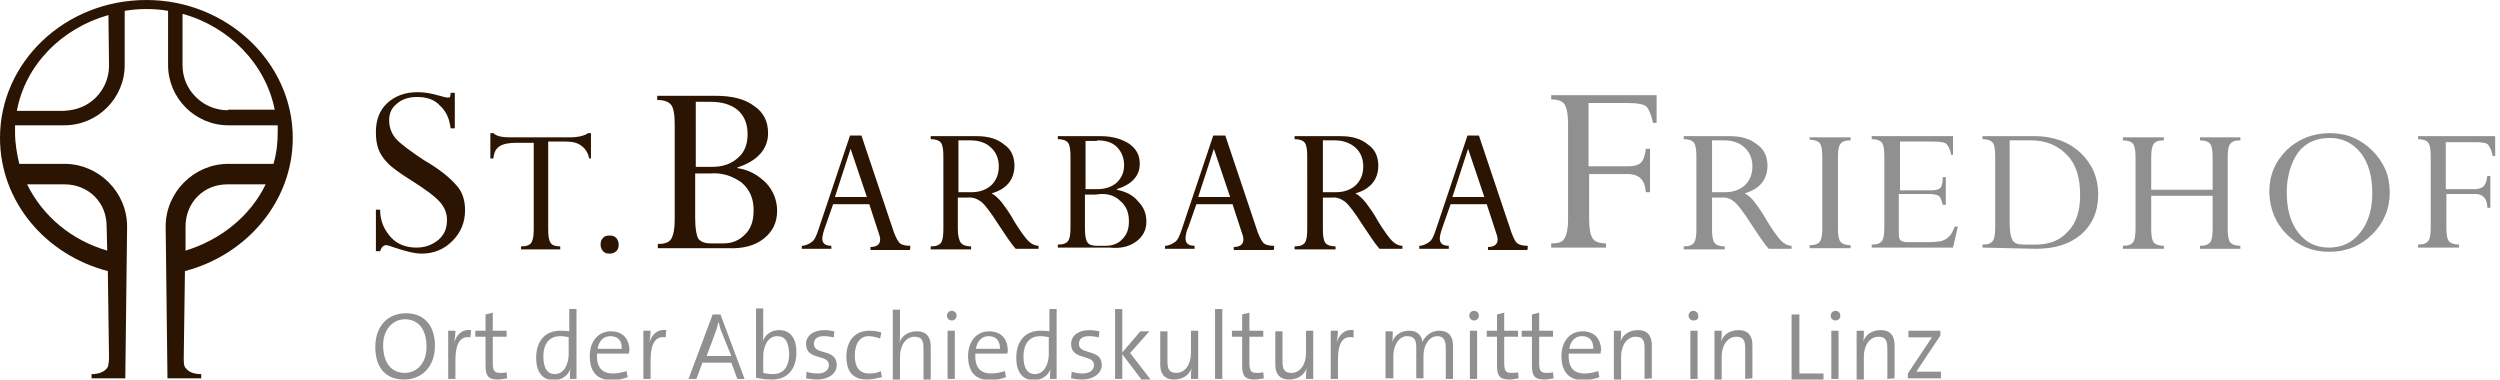
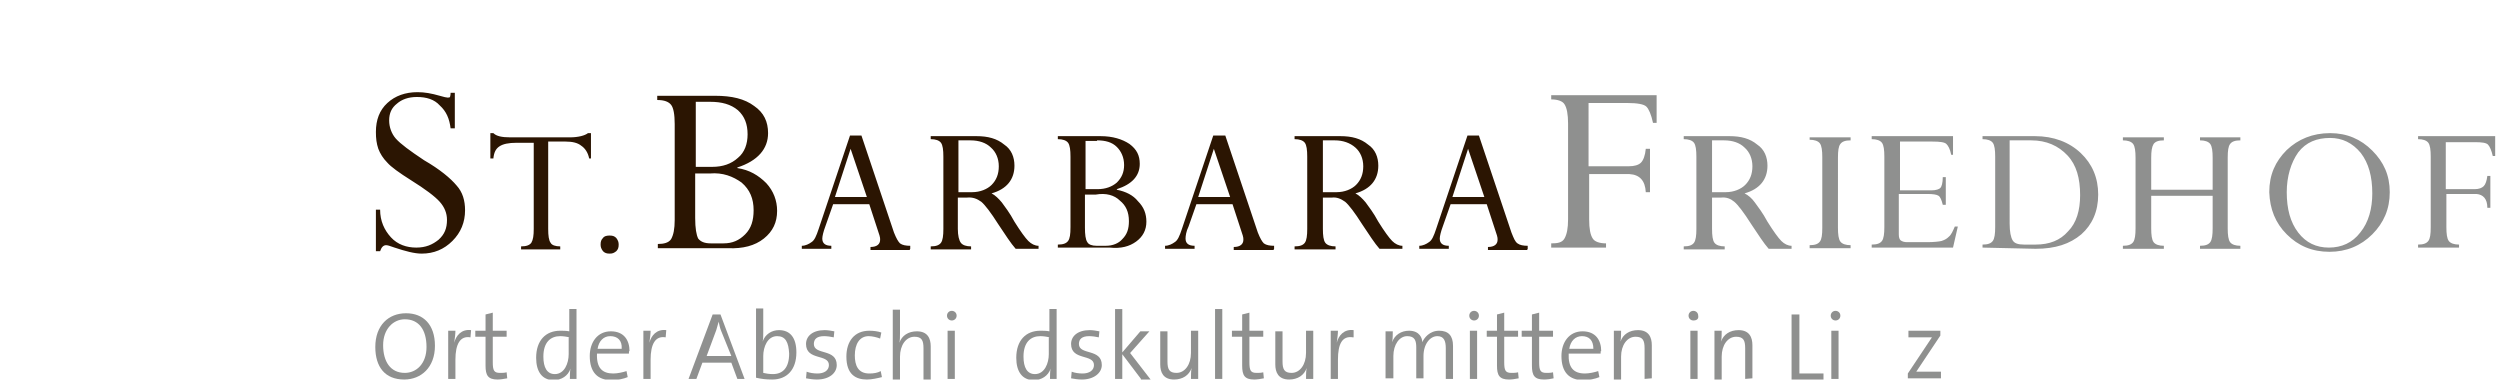
<svg xmlns="http://www.w3.org/2000/svg" version="1.1" id="Ebene_1" x="0px" y="0px" viewBox="0 0 415 63" style="enable-background:new 0 0 415 63;" xml:space="preserve">
  <style type="text/css">
	.st0{fill:#2B1502;}
	.st1{fill:#8F908F;}
</style>
  <g>
-     <path class="st0" d="M48.6,22.9C48.6,10.3,37.6,0,24.3,0l0,0C10.8,0,0,10.3,0,22.9c0,10.5,7.5,19.4,17.9,22.1l0.2,14.5   c-0.1,1.2-0.1,1.4-0.5,1.8c-0.5,0.5-1.3,0.8-2.4,0.8v0.7h5.6l0.3-25.2c0-5.7-4.7-10.4-10.4-10.4H3.2c-0.4-1.7-0.7-3.4-0.7-5.2   c0-0.4,0-0.8,0-1.2h8.2c5.5,0,10-4.5,10-10v-9c1.2-0.2,2.4-0.3,3.6-0.3l0,0c1.3,0,2.4,0.1,3.6,0.3v9c0,5.5,4.5,10,10,10h8.2   c0,0.4,0,0.8,0,1.2c0,1.8-0.2,3.5-0.7,5.2h-7.5c-5.7,0-10.4,4.7-10.4,10.4l0.3,25.2h5.6v-0.7c-1.2,0-1.9-0.3-2.4-0.8   c-0.4-0.4-0.5-0.6-0.5-1.8l0.2-14.5C41,42.3,48.6,33.4,48.6,22.9L48.6,22.9z M10.7,30.6c1.9,0,3.7,0.7,5,2c1.3,1.3,2,3,2,5l0.1,4   c-5.9-1.7-10.7-5.7-13.3-11H10.7L10.7,30.6z M18.1,10.9c0,2-0.8,3.9-2.2,5.3c-1.4,1.4-3.2,2.1-5.3,2.2H2.8   C4.2,10.8,10.2,4.7,18,2.5L18.1,10.9L18.1,10.9z M37.8,18.3c-2,0-3.9-0.8-5.3-2.2c-1.4-1.4-2.2-3.2-2.2-5.3V2.3   c7.7,2.1,13.8,8.3,15.3,15.9h-7.7L37.8,18.3L37.8,18.3z M30.8,37.6c0-1.9,0.7-3.7,2-5c1.3-1.3,3-2,5-2h6.3   c-2.5,5.2-7.4,9.2-13.3,11L30.8,37.6L30.8,37.6z" />
    <path class="st1" d="M273.2,31.9h0.7v-7.2h-0.7c-0.1,1.1-0.4,1.9-0.8,2.3c-0.4,0.4-1.1,0.6-2,0.6h-6.7V17.1h6.5   c1.6,0,2.7,0.2,3.1,0.6c0.4,0.4,0.8,1.3,1.1,2.7h0.6v-4.6h-17.5v0.7c1.1,0,1.9,0.3,2.2,0.8c0.4,0.6,0.6,1.7,0.6,3.2v15.9   c0,1.5-0.2,2.5-0.6,3.2s-1.2,0.8-2.2,0.8v0.7h9.1v-0.7c-1.1,0-1.9-0.3-2.2-0.8c-0.4-0.6-0.6-1.6-0.6-3.2v-7.5h6.7   C272.2,29,273.1,30,273.2,31.9L273.2,31.9L273.2,31.9z M287.9,33.5c0.6,0.5,1.6,1.8,2.8,3.7c1.2,1.8,2.1,3.2,2.9,4.1h3.8v-0.5   c-0.6,0-1.2-0.3-1.7-0.8c-0.5-0.5-1.3-1.6-2.3-3.2c-0.8-1.5-1.6-2.5-2.1-3.2s-1.1-1.2-1.7-1.5c2.5-0.7,3.8-2.3,3.8-4.6   c0-1.4-0.5-2.7-1.7-3.5c-1.2-1-2.7-1.4-4.6-1.4h-7.6v0.5c0.8,0,1.4,0.2,1.7,0.6c0.3,0.4,0.4,1.2,0.4,2.3V38c0,1.1-0.1,1.9-0.4,2.3   c-0.3,0.4-0.8,0.6-1.7,0.6v0.5h6.8v-0.5c-0.8,0-1.4-0.2-1.7-0.6c-0.3-0.4-0.4-1.2-0.4-2.3v-5.2h1.5C286.6,32.7,287.3,33,287.9,33.5   L287.9,33.5z M289.6,24.5c0.8,0.7,1.3,1.8,1.3,3.1c0,1.3-0.4,2.3-1.2,3.1c-0.7,0.7-1.9,1.2-3.2,1.2h-2.3v-8.6h2   C287.6,23.3,288.8,23.7,289.6,24.5L289.6,24.5z M300.4,22.7v0.5c0.8,0,1.4,0.2,1.7,0.6c0.3,0.4,0.4,1.2,0.4,2.3v11.7   c0,1.2-0.1,1.9-0.4,2.3c-0.3,0.4-0.8,0.6-1.7,0.6v0.5h6.8v-0.5c-0.8,0-1.4-0.2-1.7-0.6c-0.3-0.4-0.4-1.2-0.4-2.3V26.2   c0-1.2,0.1-1.9,0.4-2.3c0.3-0.4,0.8-0.6,1.7-0.6v-0.5H300.4L300.4,22.7z M322.1,31.2c-0.2,0.2-0.7,0.4-1.5,0.4h-5.2v-8.1h5.4   c1.2,0,2,0.1,2.3,0.4c0.3,0.3,0.6,0.8,0.8,1.8h0.3v-3.1h-13.5v0.5c0.8,0,1.4,0.2,1.7,0.6c0.3,0.4,0.4,1.2,0.4,2.3v11.7   c0,1.1-0.1,1.9-0.4,2.3c-0.3,0.4-0.8,0.6-1.7,0.6v0.5h13.5l0.8-3.5h-0.5c-0.3,0.7-0.6,1.4-1,1.7c-0.3,0.3-0.6,0.5-1.2,0.7   c-0.4,0.1-1.3,0.2-2.4,0.2h-3.3c-0.5,0-0.8-0.1-1.1-0.3c-0.2-0.2-0.3-0.5-0.3-1v-6.7h4.7c1,0,1.6,0.1,1.9,0.3   c0.3,0.2,0.5,0.7,0.7,1.5h0.5v-4.6h-0.5C322.5,30.4,322.3,31,322.1,31.2L322.1,31.2z M337.9,41.3c3.3,0,5.7-0.8,7.6-2.4   c1.8-1.6,2.8-3.8,2.8-6.6c0-2.8-1-5.1-2.9-6.9c-1.9-1.8-4.5-2.8-7.6-2.8h-8.7v0.5c0.8,0,1.4,0.2,1.7,0.6c0.3,0.4,0.4,1.2,0.4,2.3   v11.7c0,1.1-0.1,1.9-0.4,2.3c-0.3,0.4-0.8,0.6-1.7,0.6v0.5L337.9,41.3L337.9,41.3z M343.2,25.8c1.5,1.6,2.1,3.8,2.1,6.6   c0,2.5-0.6,4.6-2,6c-1.3,1.5-3.1,2.2-5.4,2.2H336c-1,0-1.6-0.2-1.9-0.7c-0.3-0.5-0.5-1.4-0.5-2.8V23.3h3.6   C339.7,23.3,341.7,24.2,343.2,25.8L343.2,25.8z M366.9,40.2c-0.3,0.4-0.8,0.6-1.7,0.6v0.5h6.7v-0.5c-0.8,0-1.4-0.2-1.7-0.6   c-0.3-0.4-0.4-1.2-0.4-2.3V26.2c0-1.2,0.1-1.9,0.4-2.3c0.3-0.4,0.8-0.6,1.7-0.6v-0.5h-6.7v0.5c0.8,0,1.4,0.2,1.7,0.6   c0.3,0.4,0.4,1.2,0.4,2.3v5.3h-10.2v-5.3c0-1.1,0.1-1.8,0.4-2.3c0.3-0.4,0.8-0.6,1.7-0.6v-0.5h-6.8v0.5c0.8,0,1.4,0.2,1.7,0.6   c0.3,0.4,0.4,1.2,0.4,2.3v11.7c0,1.1-0.1,1.9-0.4,2.3c-0.3,0.4-0.8,0.6-1.7,0.6v0.5h6.8v-0.5c-0.8,0-1.4-0.2-1.7-0.6   c-0.3-0.4-0.4-1.2-0.4-2.3v-5.4h10.2v5.4C367.3,39,367.2,39.8,366.9,40.2L366.9,40.2z M379.6,38.9c1.9,1.9,4.2,2.9,7.1,2.9   c2.8,0,5.2-1,7.1-2.9c1.9-1.9,2.9-4.2,2.9-7s-1-5-2.9-6.9s-4.2-2.9-7-2.9c-2.9,0-5.3,1-7.2,2.8c-1.9,1.9-2.9,4.1-2.9,7   C376.8,34.7,377.7,37,379.6,38.9L379.6,38.9z M381.5,25.3c1.3-1.7,3.1-2.4,5.3-2.4c2,0,3.7,0.8,5.1,2.5c1.3,1.7,1.9,3.9,1.9,6.7   c0,2.5-0.6,4.8-2,6.5c-1.3,1.7-3.1,2.5-5.2,2.5c-2.1,0-3.8-0.8-5.1-2.5c-1.3-1.7-1.9-3.9-1.9-6.7C379.6,29.3,380.3,27,381.5,25.3   L381.5,25.3z M412.9,34.5h0.5v-5.3h-0.5c-0.1,0.8-0.3,1.4-0.6,1.7c-0.3,0.3-0.8,0.5-1.5,0.5H406v-7.8h4.8c1.2,0,1.9,0.1,2.2,0.4   c0.3,0.3,0.6,1,0.8,1.9h0.4v-3.3h-12.8v0.5c0.8,0,1.4,0.2,1.7,0.6c0.3,0.4,0.4,1.2,0.4,2.3v11.7c0,1.2-0.1,1.9-0.4,2.3   c-0.3,0.4-0.8,0.6-1.7,0.6v0.5h6.8v-0.5c-0.8,0-1.4-0.2-1.7-0.6c-0.3-0.4-0.4-1.2-0.4-2.3v-5.5h5C412.2,32.3,412.9,33,412.9,34.5   L412.9,34.5L412.9,34.5z" />
    <path class="st0" d="M74.7,16.1c-0.1,0.1-0.2,0.1-0.4,0.1c-0.2,0-0.6-0.1-1.3-0.3c-1.4-0.4-2.5-0.6-3.7-0.6c-2,0-3.7,0.6-5,1.8   c-1.3,1.2-1.9,2.8-1.9,4.8c0,1.1,0.1,1.9,0.4,2.8c0.3,0.8,0.8,1.6,1.5,2.3c0.6,0.7,2,1.7,3.9,2.9c2.4,1.5,4,2.7,4.8,3.6   s1.2,1.9,1.2,3c0,1.4-0.4,2.4-1.4,3.3c-1,0.8-2.1,1.3-3.7,1.3c-1.6,0-3.1-0.5-4.2-1.7s-1.8-2.7-1.8-4.6h-0.7v6.9h0.7   c0.2-0.6,0.5-1,1-1c0.2,0,0.6,0.1,1.4,0.4c1.8,0.6,3.3,1,4.5,1c2,0,3.7-0.7,5.1-2.1c1.4-1.4,2.1-3.1,2.1-5.1c0-1.6-0.4-3-1.4-4.1   c-1-1.2-2.8-2.7-5.4-4.2C68,25,66.5,23.9,65.7,23c-0.7-0.8-1.1-1.9-1.1-3c0-1.2,0.4-2.1,1.3-2.8c0.8-0.7,1.9-1.1,3.3-1.1   c1.6,0,2.9,0.4,3.8,1.4c1.1,1,1.6,2.2,1.8,3.8h0.7v-5.9h-0.7C74.8,15.9,74.7,16,74.7,16.1L74.7,16.1z M96.5,24.2   c0.6,0.4,1.1,1.1,1.3,2.1h0.3v-4.2h-0.5c-0.5,0.4-1.6,0.7-3,0.7h-9.9c-1.4,0-2.3-0.2-2.8-0.7h-0.5v4.2h0.5c0.1-1,0.4-1.6,1-2   c0.6-0.4,1.5-0.6,2.9-0.6h2.8V38c0,1.1-0.1,1.8-0.4,2.3c-0.3,0.4-0.8,0.6-1.7,0.6v0.5H93v-0.5c-0.8,0-1.4-0.2-1.6-0.6   C91.1,39.9,91,39.1,91,38V23.5h2.9C95,23.5,95.9,23.7,96.5,24.2L96.5,24.2z M100.1,39.5c-0.3,0.3-0.4,0.6-0.4,1.1   c0,0.4,0.1,0.7,0.4,1.1c0.3,0.3,0.6,0.4,1.1,0.4s0.7-0.1,1.1-0.4c0.3-0.3,0.4-0.6,0.4-1.1c0-0.4-0.1-0.7-0.4-1.1   c-0.3-0.3-0.6-0.4-1.1-0.4C100.7,39.1,100.3,39.2,100.1,39.5L100.1,39.5z M126.8,39.6c1.5-1.2,2.2-2.7,2.2-4.6   c0-1.7-0.6-3.3-1.8-4.6c-1.3-1.3-2.8-2.2-4.8-2.5v-0.1c3.4-1.1,5.1-3.1,5.1-5.7c0-1.9-0.7-3.4-2.3-4.5c-1.6-1.2-3.7-1.7-6.5-1.7   h-9.6v0.7c1.2,0,1.9,0.3,2.3,0.8c0.4,0.5,0.6,1.6,0.6,3.2v15.9c0,1.5-0.2,2.5-0.6,3.2c-0.4,0.6-1.2,0.8-2.2,0.8v0.7h11.7   C123.3,41.3,125.3,40.8,126.8,39.6L126.8,39.6z M117.9,16.9c1.9,0,3.4,0.4,4.6,1.4c1.1,1,1.6,2.3,1.6,4c0,1.6-0.5,3-1.6,3.9   c-1.1,1-2.5,1.5-4.3,1.5h-2.7V16.9L117.9,16.9L117.9,16.9z M123.1,30.3c1.4,1.2,2,2.7,2,4.6c0,1.7-0.4,3-1.4,4   c-1,1-2.1,1.5-3.6,1.5H118c-1.1,0-1.7-0.3-2.1-0.8c-0.3-0.6-0.5-1.7-0.5-3.4v-7.4h2.4C120,28.6,121.7,29.3,123.1,30.3L123.1,30.3z    M151.1,41.3v-0.5c-0.7,0-1.3-0.1-1.7-0.4c-0.3-0.3-0.6-0.8-1-1.8L143,22.5h-1.9L135.9,38c-0.4,1.2-0.7,1.9-1.2,2.2   c-0.4,0.3-1,0.6-1.6,0.6v0.5h4.9v-0.5c-1,0-1.5-0.4-1.5-1.2c0-0.4,0.2-1.2,0.5-2l1.3-3.7h6l1.7,5.2c0.1,0.3,0.1,0.5,0.1,0.7   c0,0.7-0.5,1.2-1.6,1.2v0.5h6.5L151.1,41.3L151.1,41.3z M141.2,24.7l2.7,8h-5.3L141.2,24.7L141.2,24.7z M162.9,33.5   c0.6,0.5,1.6,1.8,2.8,3.7c1.2,1.8,2.1,3.2,2.9,4.1h3.8v-0.5c-0.6,0-1.2-0.3-1.7-0.8c-0.5-0.5-1.3-1.6-2.3-3.2   c-0.8-1.5-1.6-2.5-2.1-3.2c-0.5-0.6-1.1-1.2-1.7-1.5c2.5-0.7,3.8-2.3,3.8-4.6c0-1.4-0.5-2.7-1.7-3.5c-1.2-1-2.7-1.4-4.6-1.4h-7.6   v0.5c0.8,0,1.4,0.2,1.7,0.6c0.3,0.4,0.4,1.2,0.4,2.3V38c0,1.1-0.1,1.9-0.4,2.3c-0.3,0.4-0.8,0.6-1.7,0.6v0.5h6.7v-0.5   c-0.8,0-1.4-0.2-1.7-0.6S159,39.1,159,38v-5.2h1.5C161.5,32.7,162.2,33,162.9,33.5L162.9,33.5z M164.5,24.5   c0.8,0.7,1.3,1.8,1.3,3.1c0,1.3-0.4,2.3-1.2,3.1c-0.7,0.7-1.9,1.2-3.2,1.2h-2.3v-8.6h2C162.5,23.3,163.7,23.7,164.5,24.5   L164.5,24.5z M188.6,40.1c1.1-0.8,1.7-1.9,1.7-3.3c0-1.3-0.4-2.4-1.4-3.4c-0.8-1-2-1.6-3.5-1.9v-0.1c2.5-0.8,3.8-2.2,3.8-4.2   c0-1.4-0.5-2.4-1.7-3.3c-1.2-0.8-2.8-1.3-4.8-1.3h-7.1v0.5c0.8,0,1.4,0.2,1.7,0.6c0.3,0.4,0.4,1.2,0.4,2.3v11.7   c0,1.2-0.1,1.9-0.4,2.3s-0.8,0.6-1.7,0.6v0.5h8.6C186.1,41.3,187.5,40.9,188.6,40.1L188.6,40.1z M182.1,23.3c1.4,0,2.5,0.3,3.3,1.1   c0.7,0.7,1.2,1.7,1.2,3c0,1.2-0.4,2.1-1.2,2.9c-0.8,0.7-1.9,1.1-3.2,1.1h-2v-8H182.1L182.1,23.3z M185.9,33.3   c1,0.8,1.5,1.9,1.5,3.4c0,1.3-0.3,2.2-1.1,3c-0.6,0.7-1.6,1.1-2.7,1.1h-1.6c-0.7,0-1.3-0.2-1.5-0.6c-0.3-0.4-0.4-1.3-0.4-2.4v-5.5   h1.8C183.6,32,185,32.4,185.9,33.3L185.9,33.3z M211.5,41.3v-0.5c-0.7,0-1.3-0.1-1.7-0.4c-0.3-0.3-0.6-0.8-1-1.8l-5.4-16.1h-2   L196.2,38c-0.4,1.2-0.7,1.9-1.2,2.2c-0.4,0.3-1,0.6-1.6,0.6v0.5h4.9v-0.5c-1,0-1.5-0.4-1.5-1.2c0-0.4,0.1-1.2,0.5-2l1.3-3.7h6   l1.7,5.2c0.1,0.3,0.1,0.5,0.1,0.7c0,0.7-0.5,1.2-1.6,1.2v0.5h6.6L211.5,41.3L211.5,41.3z M201.5,24.7l2.7,8h-5.3L201.5,24.7   L201.5,24.7z M223.3,33.5c0.6,0.5,1.6,1.8,2.8,3.7c1.2,1.8,2.1,3.2,2.9,4.1h3.8v-0.5c-0.6,0-1.2-0.3-1.7-0.8   c-0.5-0.5-1.3-1.6-2.3-3.2c-0.8-1.5-1.6-2.5-2.1-3.2c-0.5-0.6-1.1-1.2-1.7-1.5c2.5-0.7,3.8-2.3,3.8-4.6c0-1.4-0.5-2.7-1.7-3.5   c-1.2-1-2.7-1.4-4.6-1.4h-7.6v0.5c0.8,0,1.4,0.2,1.7,0.6c0.3,0.4,0.4,1.2,0.4,2.3V38c0,1.1-0.1,1.9-0.4,2.3   c-0.3,0.4-0.8,0.6-1.7,0.6v0.5h6.8v-0.5c-0.8,0-1.4-0.2-1.7-0.6c-0.3-0.4-0.4-1.2-0.4-2.3v-5.2h1.5C221.9,32.7,222.6,33,223.3,33.5   L223.3,33.5z M225,24.5c0.8,0.7,1.3,1.8,1.3,3.1c0,1.3-0.4,2.3-1.2,3.1c-0.7,0.7-1.9,1.2-3.2,1.2h-2.3v-8.6h2   C222.9,23.3,224.1,23.7,225,24.5L225,24.5z M253.6,41.3v-0.5c-0.7,0-1.3-0.1-1.7-0.4c-0.4-0.3-0.6-0.8-1-1.8l-5.4-16.1h-1.9   L238.4,38c-0.4,1.2-0.7,1.9-1.2,2.2c-0.4,0.3-1,0.6-1.6,0.6v0.5h4.9v-0.5c-1,0-1.5-0.4-1.5-1.2c0-0.4,0.2-1.2,0.5-2l1.3-3.7h6   l1.7,5.2c0.1,0.3,0.1,0.5,0.1,0.7c0,0.7-0.5,1.2-1.6,1.2v0.5h6.5L253.6,41.3L253.6,41.3z M243.7,24.7l2.7,8h-5.3L243.7,24.7   L243.7,24.7z" />
  </g>
  <g>
    <path class="st1" d="M67.1,63c-3.2,0-4.8-2.1-4.8-5.4c0-3.6,2.2-5.6,5.1-5.6s4.8,1.9,4.8,5.4C72.2,61,69.9,63,67.1,63z M67.2,53   c-1.9,0-3.6,1.6-3.6,4.3c0,2.7,1.2,4.6,3.6,4.6c1.9,0,3.6-1.5,3.6-4.3C70.8,54.7,69.5,53,67.2,53z" />
    <path class="st1" d="M78.1,56c-1.7-0.3-2.5,1.1-2.5,3.7v3.2h-1.2v-8h1.2c0,0.5-0.1,1.3-0.2,2l0,0c0.3-1.2,1.2-2.3,2.8-2.1L78.1,56z   " />
    <path class="st1" d="M82.6,63c-1.6,0-2-0.7-2-2.3v-4.8h-1.7v-1h1.7v-2.7l1.2-0.3v3h2.3v1h-2.3v4.2c0,1.4,0.2,1.8,1.2,1.8   c0.4,0,0.7,0,1.1-0.1l0.1,1C83.6,62.9,83.1,63,82.6,63z" />
    <path class="st1" d="M94.6,62.9c0-0.5,0-1.3,0.1-1.7l0,0c-0.4,1.2-1.5,1.9-2.8,1.9c-1.9,0-2.9-1.4-2.9-3.7c0-2.9,1.6-4.5,4-4.5   c0.4,0,1,0,1.5,0.1v-3.7h1.2v11.6L94.6,62.9L94.6,62.9z M94.6,56c-0.5-0.1-1.1-0.2-1.6-0.2c-1.6,0-2.8,1-2.8,3.4   c0,1.8,0.6,2.9,1.9,2.9c1.6,0,2.3-1.8,2.3-3.3V56H94.6z" />
    <path class="st1" d="M104.4,58.7h-5.3C99,61.1,100,62,101.8,62c0.7,0,1.6-0.2,2.2-0.4l0.2,1c-0.7,0.3-1.7,0.5-2.7,0.5   c-2.3,0-3.6-1.3-3.6-4c0-2.3,1.3-4.1,3.5-4.1c2.2,0,3.1,1.5,3.1,3.3C104.4,58.2,104.4,58.4,104.4,58.7z M101.3,55.8   c-1.1,0-1.9,0.8-2.1,2.1h4C103.3,56.5,102.5,55.8,101.3,55.8z" />
    <path class="st1" d="M110.5,56c-1.7-0.3-2.5,1.1-2.5,3.7v3.2h-1.2v-8h1.2c0,0.5-0.1,1.3-0.2,2l0,0c0.3-1.2,1.2-2.3,2.8-2.1   L110.5,56z" />
    <path class="st1" d="M122.4,62.9l-1-2.7h-4.8l-1,2.7h-1.3l4-10.7h1.3l4,10.7H122.4z M119.7,54.9c-0.2-0.5-0.3-1-0.4-1.5l0,0   c-0.1,0.4-0.3,1-0.4,1.4l-1.6,4.3h4.1L119.7,54.9z" />
    <path class="st1" d="M128.2,63c-1.1,0-1.8-0.1-2.7-0.3V51.2h1.2v4c0,0.4,0,1.1-0.1,1.5l0,0c0.4-1.2,1.5-1.9,2.7-1.9   c1.9,0,2.9,1.3,2.9,3.7C132.2,61.4,130.6,63,128.2,63z M129,55.8c-1.6,0-2.3,1.8-2.3,3.3v2.8c0.4,0.1,1,0.2,1.6,0.2   c1.6,0,2.7-1,2.7-3.4C130.9,56.8,130.4,55.8,129,55.8z" />
    <path class="st1" d="M135.6,63c-0.6,0-1.3-0.1-1.8-0.2l0.1-1.1c0.5,0.2,1.2,0.3,1.8,0.3c1.1,0,1.9-0.5,1.9-1.4   c0-1.9-3.8-0.7-3.8-3.5c0-1.3,1.1-2.3,3.1-2.3c0.5,0,1.1,0.1,1.6,0.2l-0.1,1c-0.4-0.1-1.1-0.2-1.6-0.2c-1.2,0-1.7,0.5-1.7,1.3   c0,1.9,3.8,0.7,3.8,3.5C138.9,61.9,137.7,63,135.6,63z" />
    <path class="st1" d="M143.9,63c-1.8,0-3.4-0.8-3.4-3.8c0-2.5,1.3-4.3,3.8-4.3c0.7,0,1.5,0.1,2,0.3l-0.2,1c-0.5-0.2-1.3-0.4-1.9-0.4   c-1.5,0-2.3,1.3-2.3,3.2c0,1.6,0.5,3,2.4,3c0.7,0,1.4-0.1,1.9-0.4l0.2,1C145.6,62.8,144.7,63,143.9,63z" />
    <path class="st1" d="M153.3,62.9v-5.1c0-1.3-0.3-1.9-1.5-1.9c-1.4,0-2.4,1.4-2.4,3.3V63h-1.2V51.4h1.2v3.9c0,0.5,0,1.2-0.1,1.6l0,0   c0.4-1.2,1.5-1.9,2.9-1.9c1.8,0,2.3,1.2,2.3,2.5v5.5h-1.2L153.3,62.9L153.3,62.9z" />
    <path class="st1" d="M158,53.2c-0.4,0-0.8-0.3-0.8-0.8c0-0.4,0.3-0.8,0.8-0.8c0.4,0,0.8,0.3,0.8,0.8   C158.8,52.9,158.4,53.2,158,53.2z M157.3,62.9v-8h1.2v8H157.3z" />
-     <path class="st1" d="M167.2,58.7h-5.3c-0.1,2.3,0.8,3.3,2.7,3.3c0.7,0,1.6-0.2,2.2-0.4l0.2,1c-0.7,0.3-1.7,0.5-2.7,0.5   c-2.3,0-3.6-1.3-3.6-4c0-2.3,1.3-4.1,3.5-4.1c2.2,0,3.1,1.5,3.1,3.3C167.3,58.2,167.3,58.4,167.2,58.7z M164.1,55.8   c-1.1,0-1.9,0.8-2.1,2.1h4C166,56.5,165.3,55.8,164.1,55.8z" />
    <path class="st1" d="M174.3,62.9c0-0.5,0-1.3,0.1-1.7l0,0c-0.4,1.2-1.5,1.9-2.8,1.9c-1.9,0-2.9-1.4-2.9-3.7c0-2.9,1.6-4.5,4-4.5   c0.4,0,1,0,1.5,0.1v-3.7h1.2v11.6L174.3,62.9L174.3,62.9z M174.3,56c-0.5-0.1-1.1-0.2-1.6-0.2c-1.6,0-2.8,1-2.8,3.4   c0,1.8,0.6,2.9,1.9,2.9c1.6,0,2.3-1.8,2.3-3.3V56H174.3z" />
    <path class="st1" d="M179.6,63c-0.6,0-1.3-0.1-1.8-0.2l0.1-1.1c0.5,0.2,1.2,0.3,1.8,0.3c1.1,0,1.9-0.5,1.9-1.4   c0-1.9-3.8-0.7-3.8-3.5c0-1.3,1.1-2.3,3.1-2.3c0.5,0,1.1,0.1,1.6,0.2l-0.1,1c-0.4-0.1-1.1-0.2-1.6-0.2c-1.2,0-1.7,0.5-1.7,1.3   c0,1.9,3.8,0.7,3.8,3.5C182.9,61.9,181.6,63,179.6,63z" />
    <path class="st1" d="M189.4,62.9l-3.1-4.1v4.1h-1.2V51.3h1.2v7.2l3-3.5h1.5l-3.2,3.6L191,63h-1.6V62.9z" />
    <path class="st1" d="M197.7,62.9c0-0.5,0-1.3,0.1-1.8l0,0c-0.4,1.2-1.5,1.9-2.9,1.9c-1.8,0-2.3-1.2-2.3-2.5v-5.5h1.2V60   c0,1.3,0.3,1.9,1.5,1.9c1.4,0,2.4-1.4,2.4-3.3v-3.7h1.2v8L197.7,62.9L197.7,62.9z" />
    <path class="st1" d="M201.7,62.9V51.3h1.2v11.6H201.7z" />
    <path class="st1" d="M208.2,63c-1.6,0-2-0.7-2-2.3v-4.8h-1.7v-1h1.7v-2.7l1.2-0.3v3h2.3v1h-2.3v4.2c0,1.4,0.2,1.8,1.2,1.8   c0.4,0,0.7,0,1.1-0.1l0.1,1C209.3,62.9,208.7,63,208.2,63z" />
    <path class="st1" d="M216.8,62.9c0-0.5,0-1.3,0.1-1.8l0,0c-0.4,1.2-1.5,1.9-2.9,1.9c-1.8,0-2.3-1.2-2.3-2.5v-5.5h1.2V60   c0,1.3,0.3,1.9,1.5,1.9c1.4,0,2.4-1.4,2.4-3.3v-3.7h1.2v8L216.8,62.9L216.8,62.9z" />
    <path class="st1" d="M224.6,56c-1.8-0.3-2.5,1.1-2.5,3.7v3.2h-1.2v-8h1.2c0,0.5-0.1,1.3-0.2,2l0,0c0.3-1.2,1.2-2.3,2.8-2.1V56z" />
    <path class="st1" d="M240,62.9v-5.1c0-1.2-0.3-2-1.4-2c-1.2,0-2.3,1.3-2.3,3.3v3.7h-1.2v-5.1c0-1.1-0.2-1.9-1.5-1.9   c-1.3,0-2.3,1.4-2.3,3.3v3.7H230v-7.8h1.2c0,0.5,0,1.3-0.1,1.8l0,0c0.4-1.2,1.5-1.9,2.8-1.9c1.8,0,2.2,1.3,2.2,1.9   c0.3-0.7,1.2-1.9,2.8-1.9c1.5,0,2.3,0.8,2.3,2.5v5.5L240,62.9L240,62.9z" />
    <path class="st1" d="M244.7,53.2c-0.4,0-0.8-0.3-0.8-0.8c0-0.4,0.3-0.8,0.8-0.8c0.4,0,0.8,0.3,0.8,0.8   C245.5,52.9,245.1,53.2,244.7,53.2z M244,62.9v-8h1.2v8H244z" />
    <path class="st1" d="M250.5,63c-1.6,0-2-0.7-2-2.3v-4.8h-1.7v-1h1.7v-2.7l1.2-0.3v3h2.3v1h-2.3v4.2c0,1.4,0.2,1.8,1.2,1.8   c0.4,0,0.7,0,1.1-0.1l0.1,1C251.6,62.9,251,63,250.5,63z" />
    <path class="st1" d="M256.3,63c-1.6,0-2-0.7-2-2.3v-4.8h-1.7v-1h1.7v-2.7l1.2-0.3v3h2.3v1h-2.3v4.2c0,1.4,0.2,1.8,1.2,1.8   c0.4,0,0.7,0,1.1-0.1l0.1,1C257.5,62.9,256.9,63,256.3,63z" />
    <path class="st1" d="M265.7,58.7h-5.3c-0.1,2.3,0.8,3.3,2.7,3.3c0.7,0,1.6-0.2,2.2-0.4l0.2,1c-0.7,0.3-1.7,0.5-2.7,0.5   c-2.3,0-3.6-1.3-3.6-4c0-2.3,1.3-4.1,3.5-4.1c2.2,0,3.1,1.5,3.1,3.3C265.7,58.2,265.7,58.4,265.7,58.7z M262.6,55.8   c-1.1,0-1.9,0.8-2.1,2.1h4C264.5,56.5,263.8,55.8,262.6,55.8z" />
    <path class="st1" d="M273,62.9v-5.1c0-1.3-0.3-1.9-1.5-1.9c-1.4,0-2.4,1.4-2.4,3.3V63h-1.2v-8.1h1.2c0,0.5,0,1.3-0.1,1.8l0,0   c0.4-1.2,1.5-1.9,2.9-1.9c1.8,0,2.3,1.2,2.3,2.5v5.5L273,62.9L273,62.9z" />
    <path class="st1" d="M281.1,53.2c-0.4,0-0.8-0.3-0.8-0.8c0-0.4,0.3-0.8,0.8-0.8c0.4,0,0.8,0.3,0.8,0.8   C282,52.9,281.7,53.2,281.1,53.2z M280.6,62.9v-8h1.2v8H280.6z" />
    <path class="st1" d="M289.7,62.9v-5.1c0-1.3-0.3-1.9-1.5-1.9c-1.4,0-2.4,1.4-2.4,3.3V63h-1.2v-8.1h1.2c0,0.5,0,1.3-0.1,1.8l0,0   c0.4-1.2,1.5-1.9,2.9-1.9c1.8,0,2.3,1.2,2.3,2.5v5.5L289.7,62.9L289.7,62.9z" />
    <path class="st1" d="M297.4,62.9V52.2h1.3v9.8h4V63h-5.3V62.9z" />
    <path class="st1" d="M304.7,53.2c-0.4,0-0.8-0.3-0.8-0.8c0-0.4,0.3-0.8,0.8-0.8c0.4,0,0.8,0.3,0.8,0.8   C305.5,52.9,305.1,53.2,304.7,53.2z M304,62.9v-8h1.2v8H304z" />
-     <path class="st1" d="M313.3,62.9v-5.1c0-1.3-0.3-1.9-1.5-1.9c-1.4,0-2.4,1.4-2.4,3.3V63h-1.2v-8.1h1.2c0,0.5,0,1.3-0.1,1.8l0,0   c0.4-1.2,1.5-1.9,2.9-1.9c1.8,0,2.3,1.2,2.3,2.5v5.5L313.3,62.9L313.3,62.9z" />
    <path class="st1" d="M316.7,62.9V62l4-6c-0.5,0-1.4,0-2.2,0h-1.7v-1.1h5.3v0.8l-4,6c0.5,0,1.6,0,2.3,0h1.8v1.1H316.7z" />
  </g>
</svg>